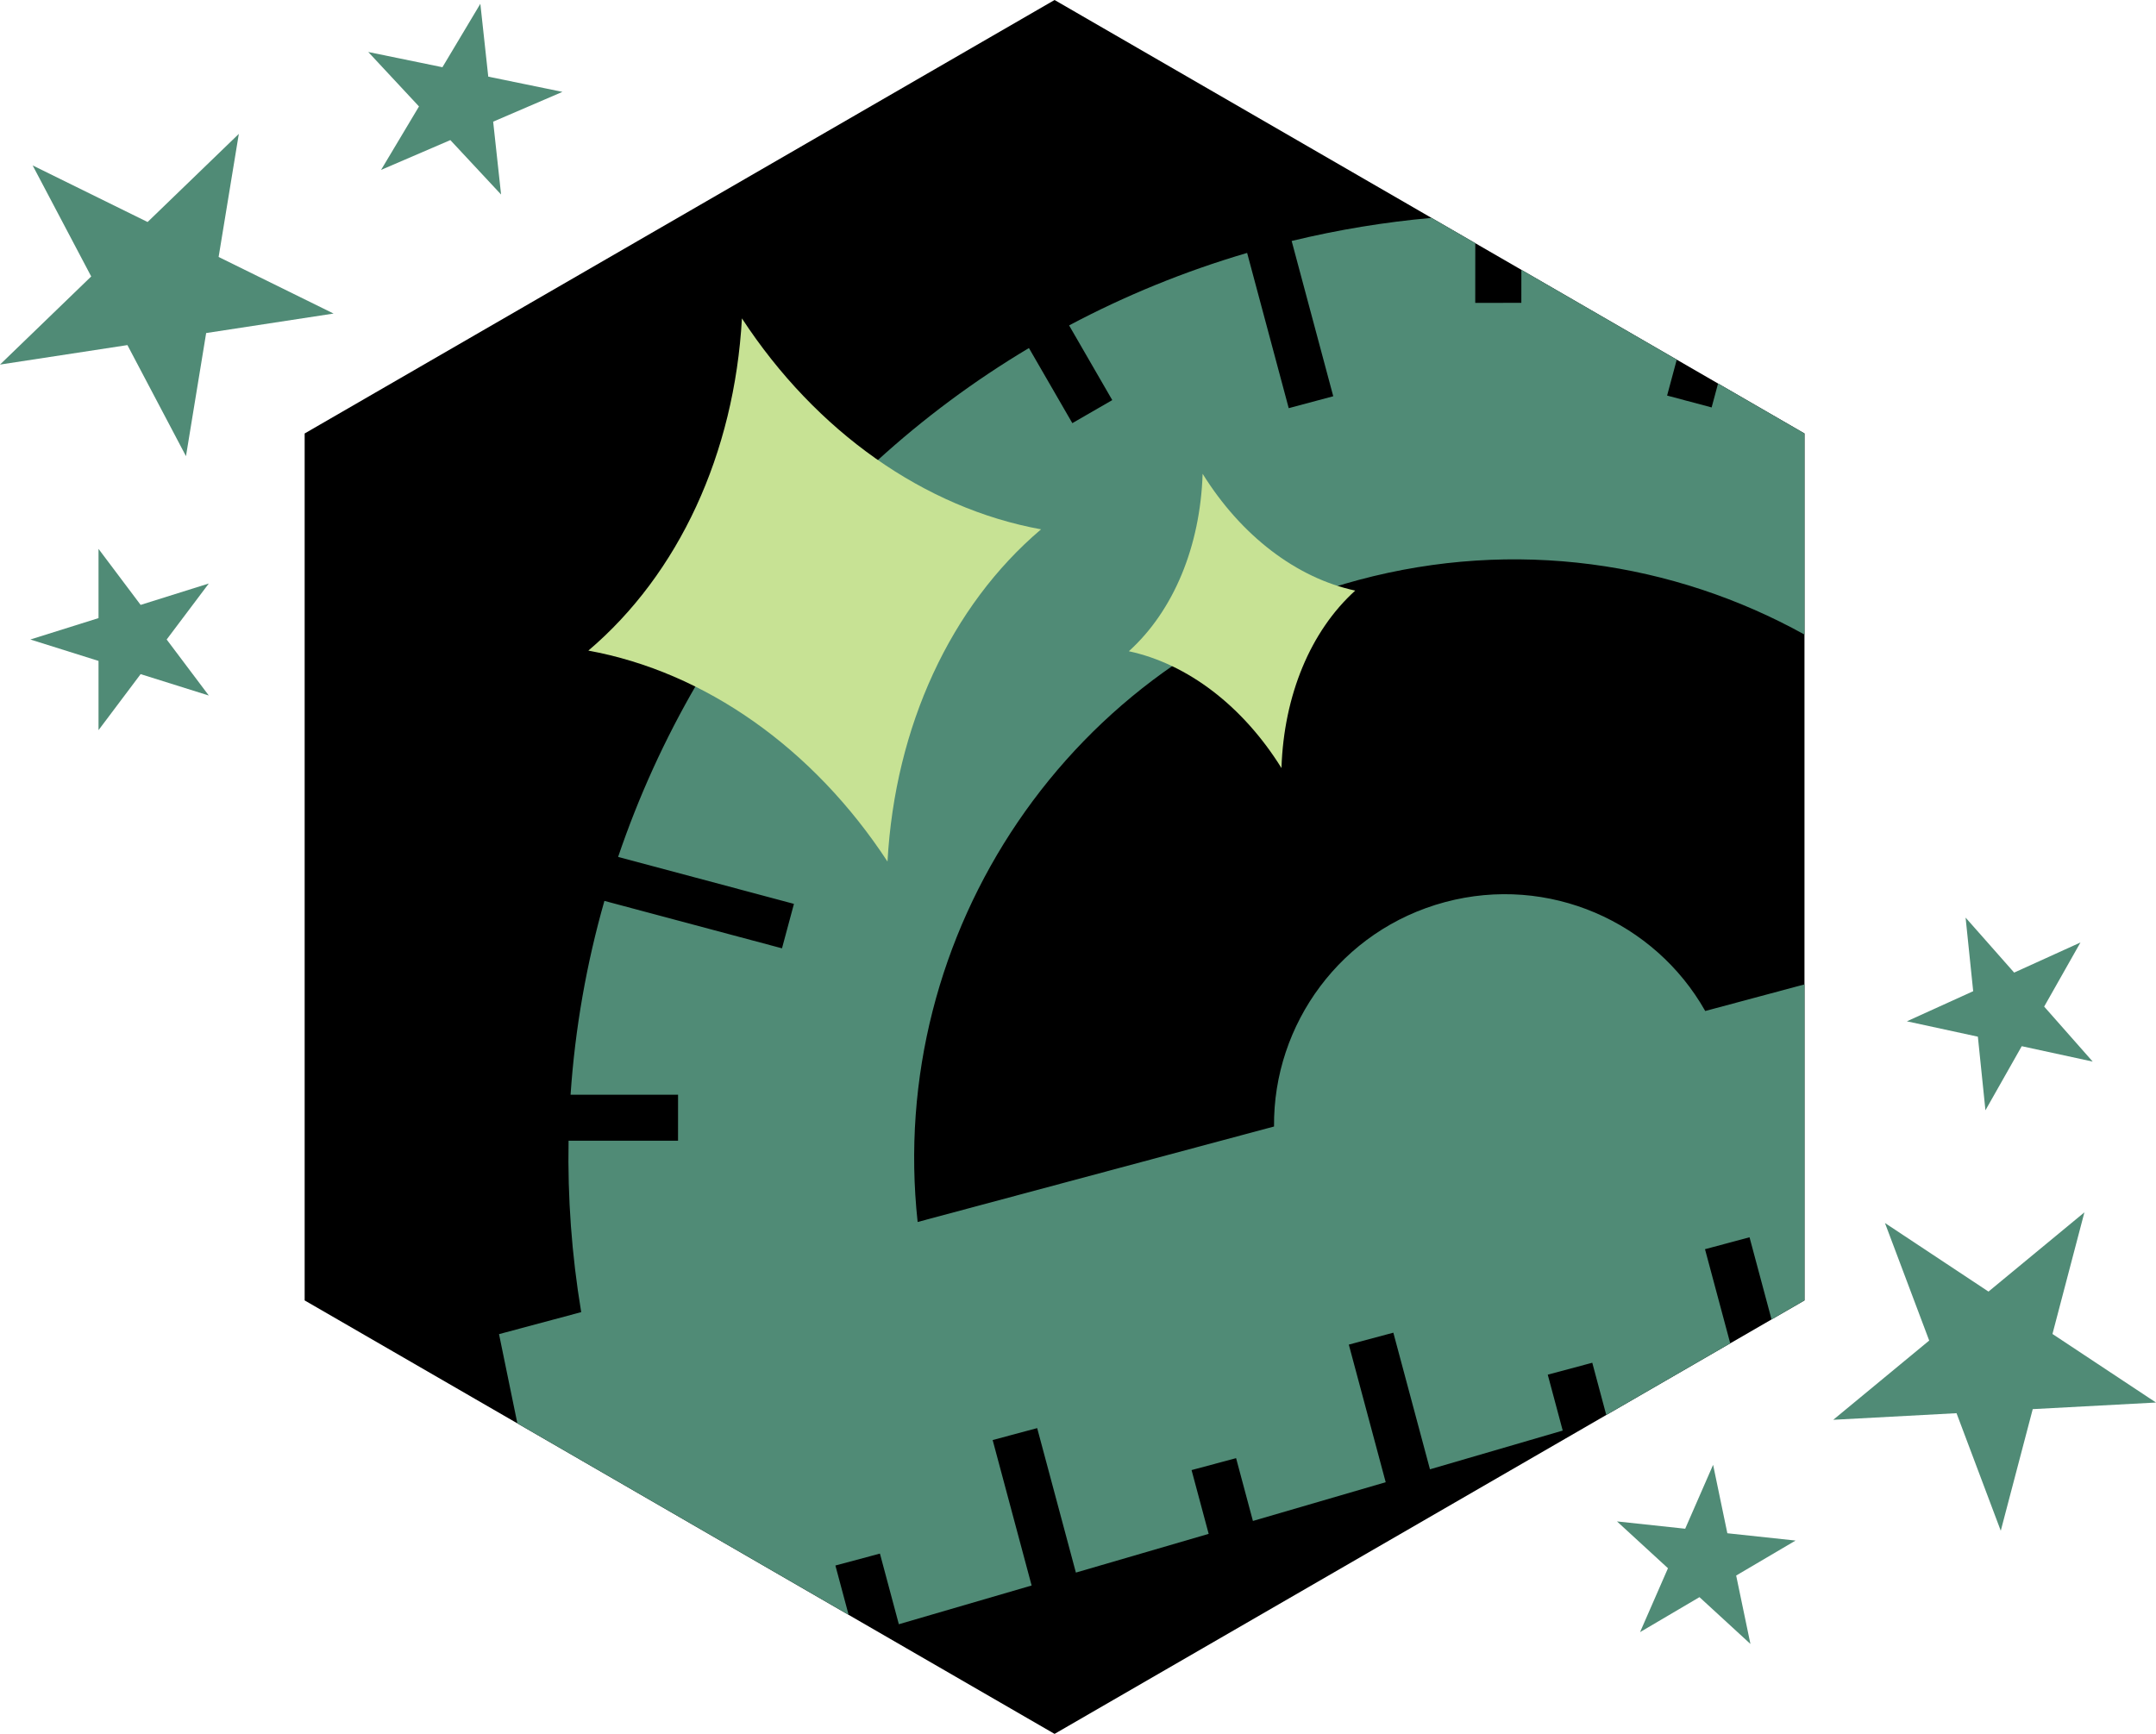
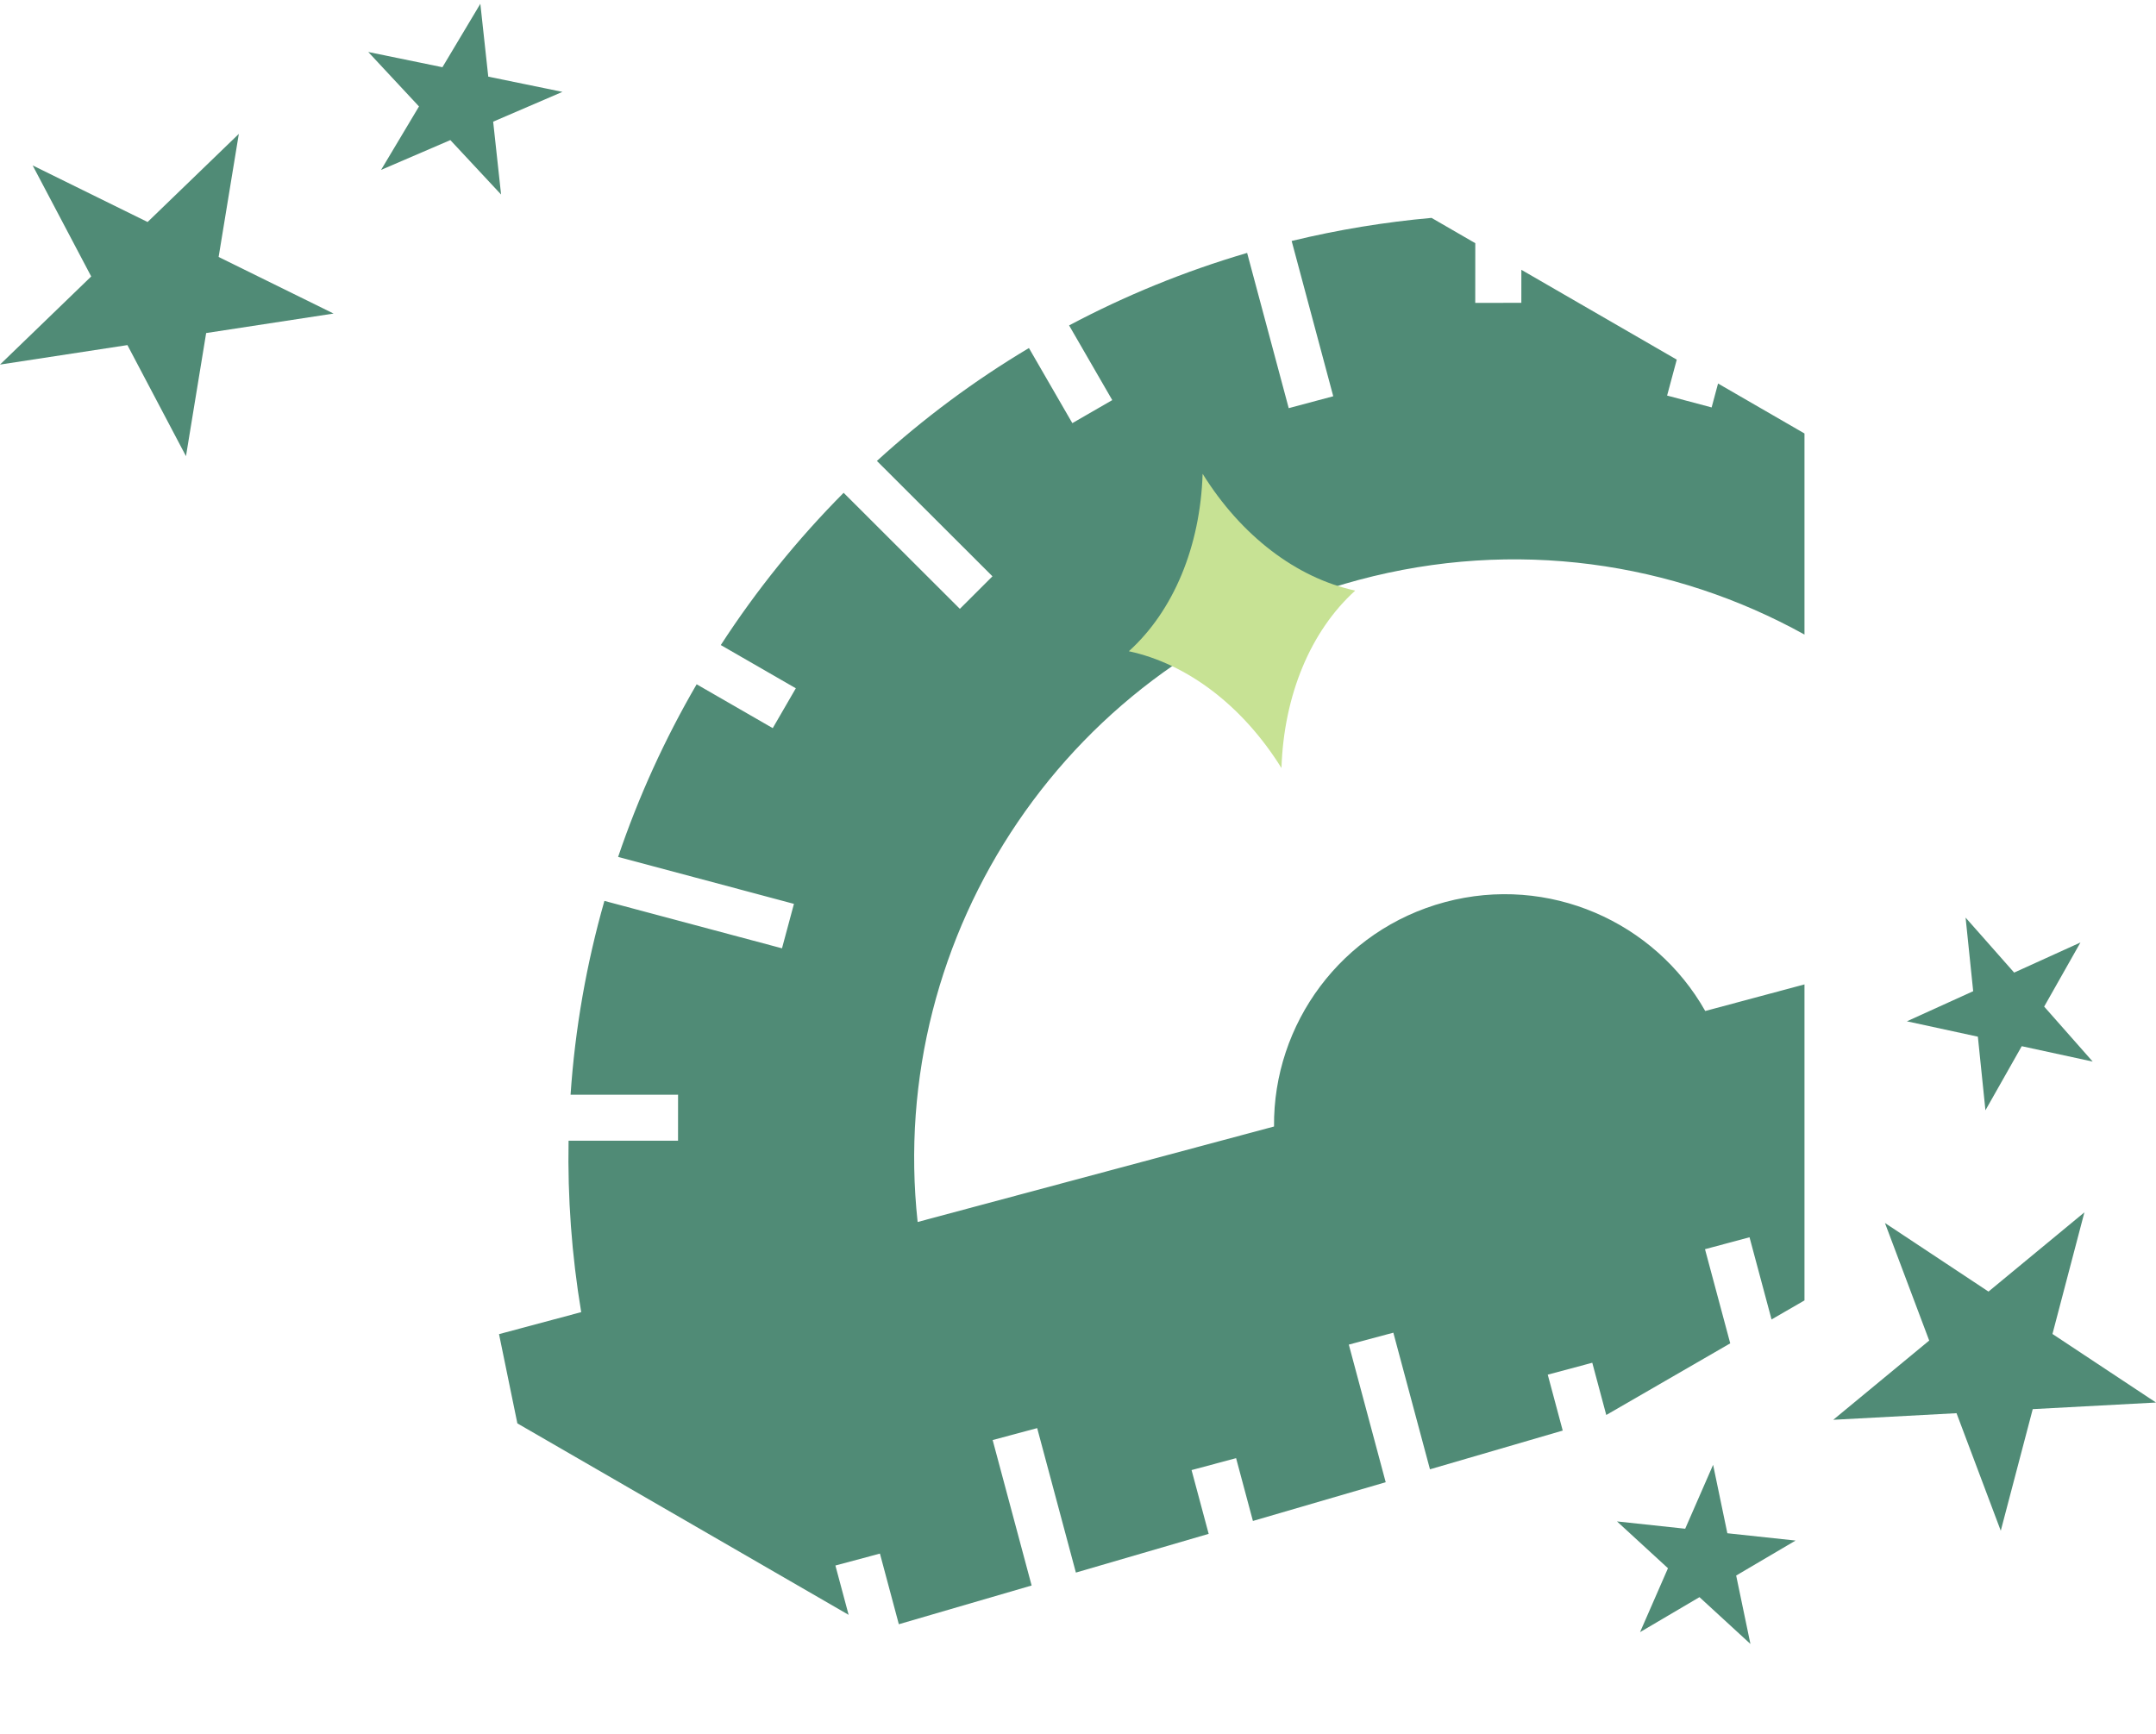
<svg xmlns="http://www.w3.org/2000/svg" width="92" height="74" viewBox="0 0 92 74" fill="none">
-   <path d="M45 0L77 18.5V55.5L45 74L13 55.5V18.5L45 0Z" fill="black" />
  <path d="M36.212 68.919L22.077 60.748L21.294 56.939L24.801 56C24.393 53.548 24.218 51.101 24.262 48.685L28.933 48.683L28.934 46.72L24.347 46.722C24.538 43.899 25.027 41.128 25.791 38.449L33.369 40.473L33.879 38.576L26.376 36.572C27.245 34.007 28.369 31.538 29.727 29.205L32.974 31.076L33.959 29.375L30.757 27.53C32.27 25.198 34.026 23.018 35.999 21.032L40.959 25.985L42.35 24.596L37.419 19.672C39.395 17.868 41.565 16.25 43.906 14.854L45.758 18.059L47.462 17.076L45.62 13.888C47.998 12.624 50.537 11.581 53.217 10.794L54.992 17.42L56.892 16.911L55.117 10.284C57.108 9.802 59.102 9.476 61.086 9.299L62.953 10.379L62.951 12.926L64.918 12.925L64.919 11.515L71.55 15.349L71.138 16.882L73.038 17.389L73.312 16.368L77 18.5V27.082C71.406 23.982 64.646 22.964 57.975 24.751C45.627 28.06 37.819 39.848 39.157 52.153L54.365 48.078C54.324 43.706 57.233 39.687 61.659 38.501C66.085 37.315 70.614 39.34 72.765 43.148L77 42.013V55.5L75.595 56.312L74.655 52.805L72.755 53.314L73.832 57.332L68.542 60.39L67.945 58.16L66.045 58.669L66.684 61.055L61.019 62.708L59.456 56.877L57.556 57.386L59.13 63.259L53.464 64.912L52.746 62.232L50.846 62.741L51.576 65.463L45.91 67.116L44.258 60.95L42.358 61.459L44.021 67.667L38.355 69.32L37.548 66.305L35.648 66.814L36.212 68.919Z" fill="#508B76" />
-   <path d="M31.659 13.588C34.823 18.424 39.445 21.684 44.424 22.591C40.566 25.866 38.193 31.001 37.871 36.77C34.707 31.935 30.085 28.675 25.106 27.767C28.964 24.492 31.337 19.358 31.659 13.588Z" fill="#C7E294" />
  <path d="M51.318 20.221C52.959 22.86 55.317 24.665 57.83 25.206C55.924 26.931 54.784 29.673 54.682 32.779C53.041 30.14 50.683 28.335 48.17 27.794C50.076 26.069 51.216 23.327 51.318 20.221Z" fill="#C7E294" />
  <path d="M92 59.858L86.74 60.14L85.376 65.33L83.488 60.313L78.228 60.595L82.322 57.213L80.434 52.196L84.852 55.123L88.945 51.741L87.582 56.932L92 59.858Z" fill="#508B76" />
  <path d="M74.694 70.162L72.519 68.164L69.984 69.657L71.175 66.93L69 64.932L71.91 65.244L73.101 62.517L73.709 65.437L76.62 65.749L74.085 67.242L74.694 70.162Z" fill="#508B76" />
  <path d="M89.299 45.307L87.228 42.96L88.776 40.224L85.947 41.509L83.875 39.162L84.199 42.303L81.37 43.588L84.399 44.244L84.722 47.386L86.271 44.65L89.299 45.307Z" fill="#508B76" />
  <path d="M1.393 7.06L3.892 11.799L0 15.56L5.437 14.728L7.936 19.468L8.797 14.214L14.234 13.382L9.329 10.967L10.191 5.714L6.298 9.475L1.393 7.06Z" fill="#508B76" />
-   <path d="M1.295 27.293L4.204 28.207V31.162L6.001 28.771L8.91 29.684L7.112 27.293L8.91 24.903L6.001 25.816L4.204 23.425L4.204 26.38L1.295 27.293Z" fill="#508B76" />
  <path d="M15.714 2.219L18.879 2.869L20.497 0.162L20.835 3.271L24 3.921L21.044 5.193L21.382 8.302L19.217 5.979L16.261 7.251L17.879 4.543L15.714 2.219Z" fill="#508B76" />
</svg>